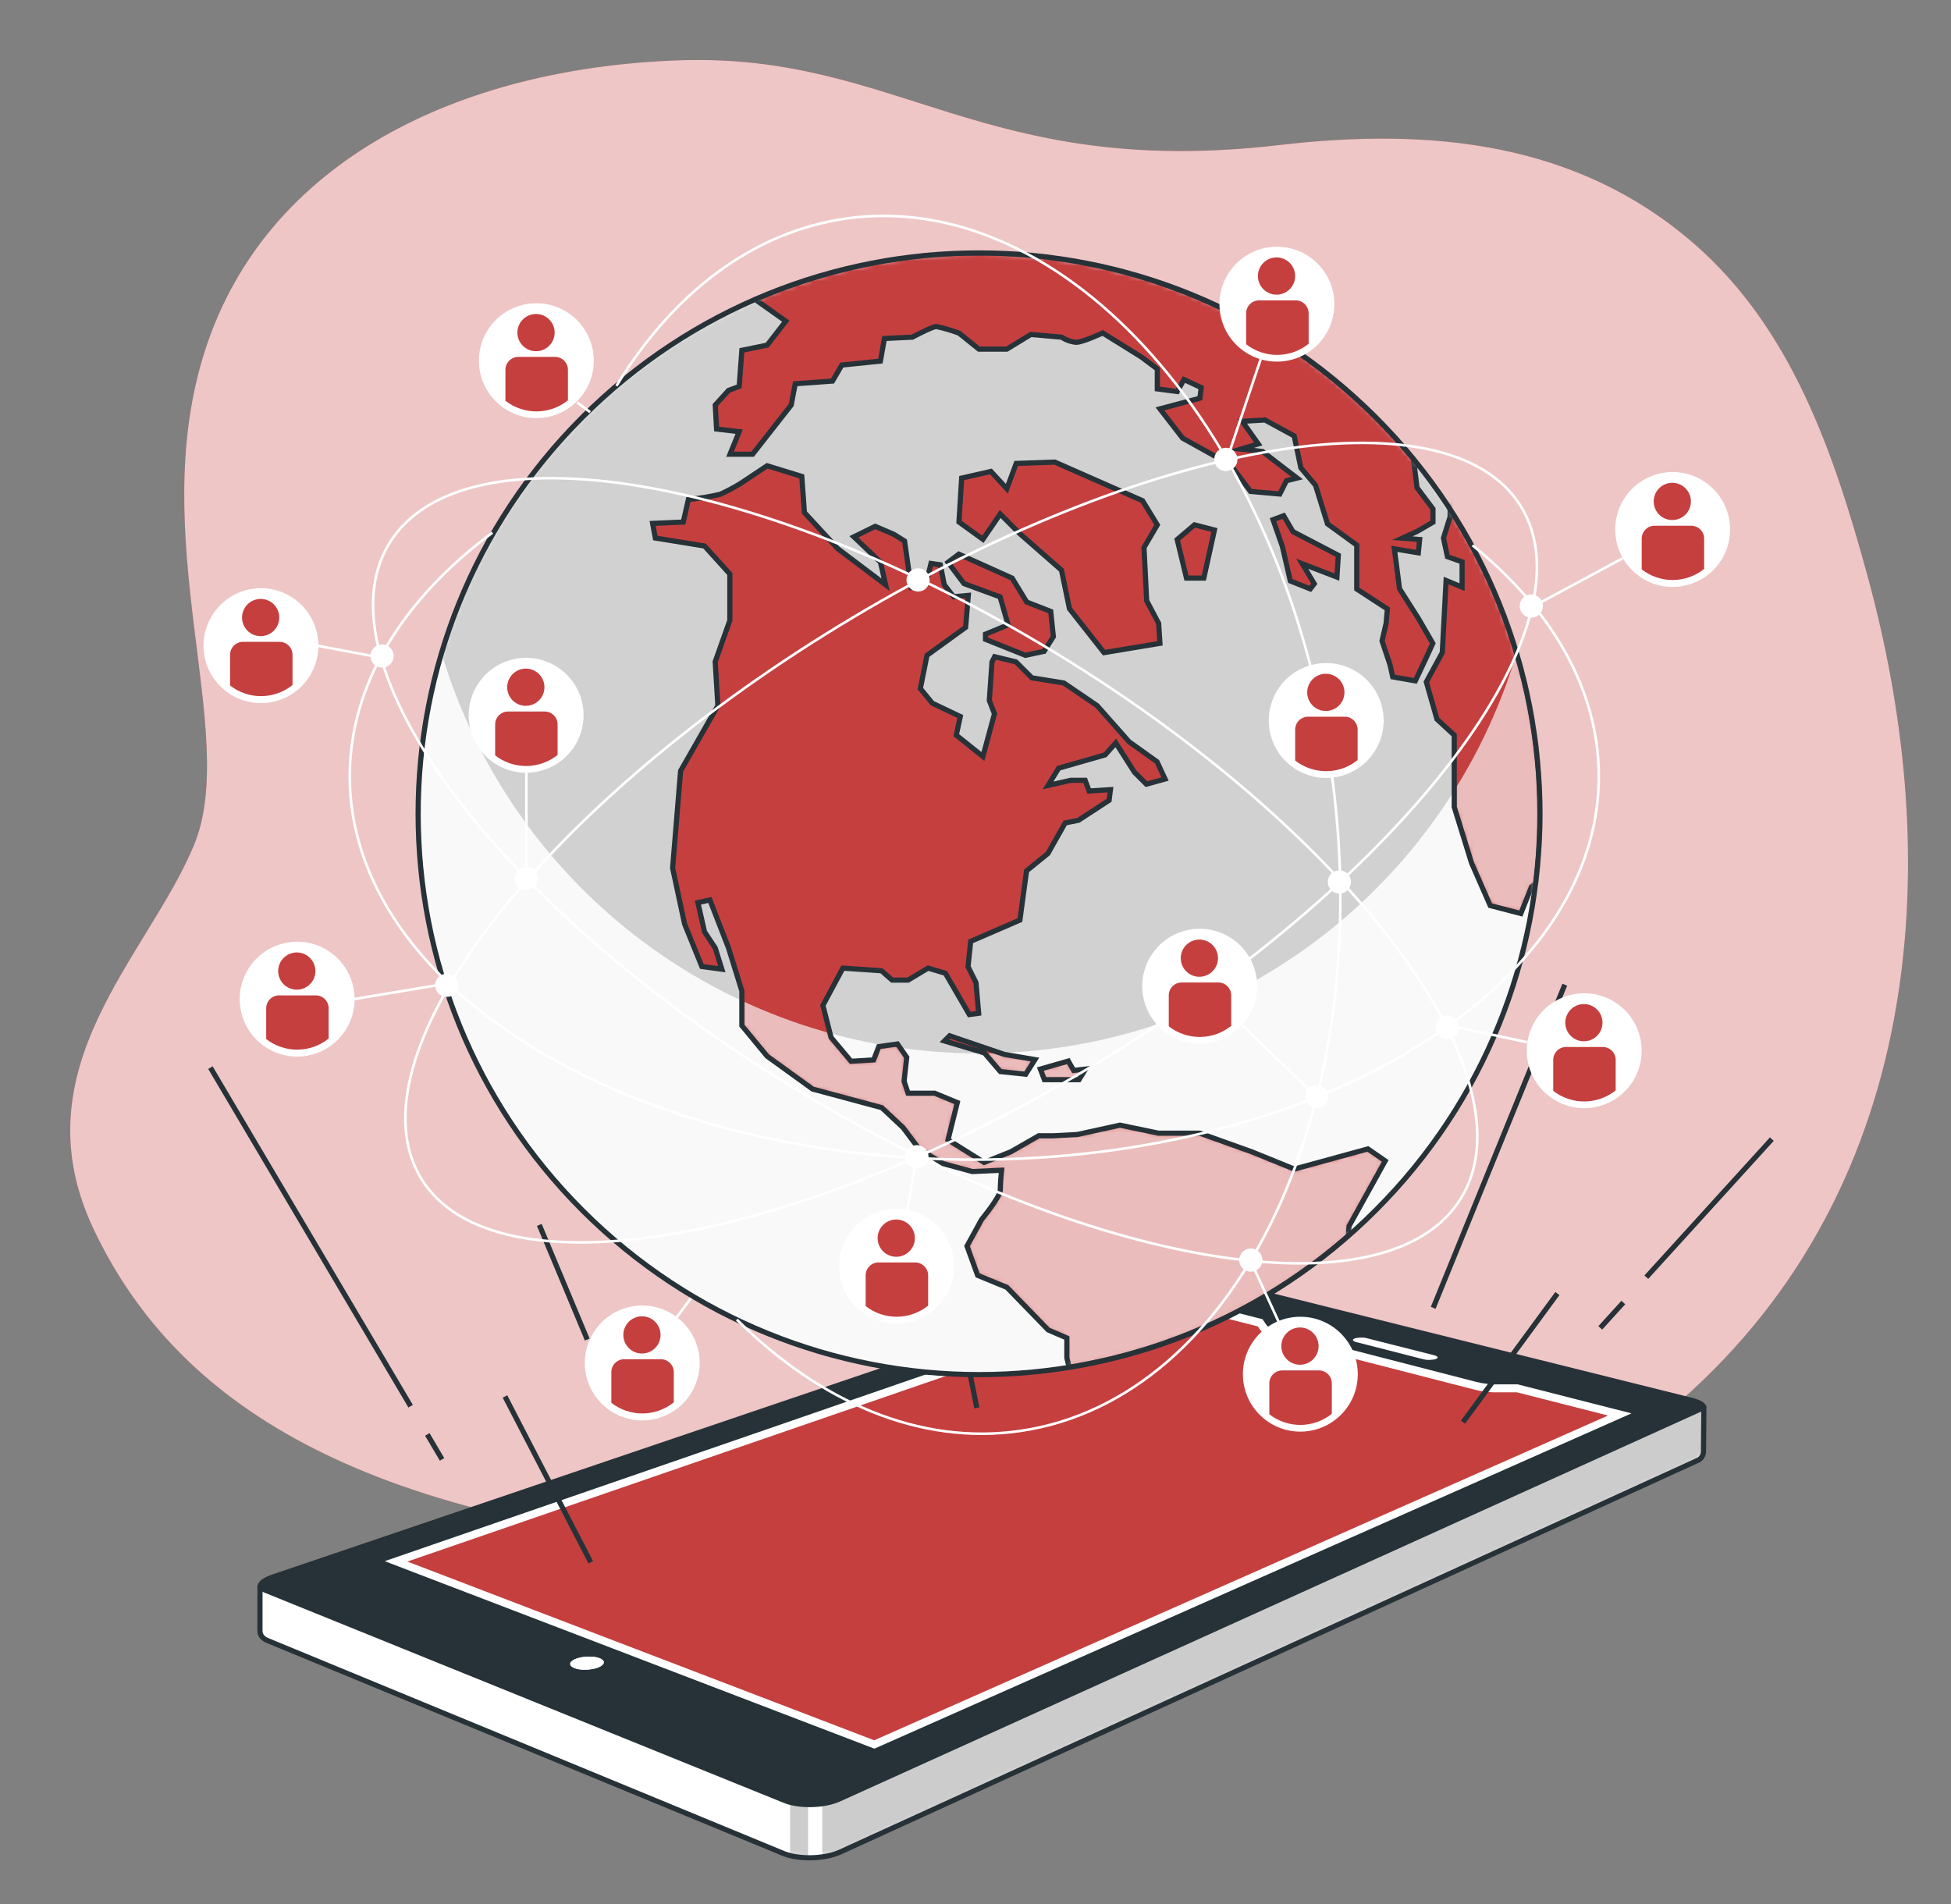
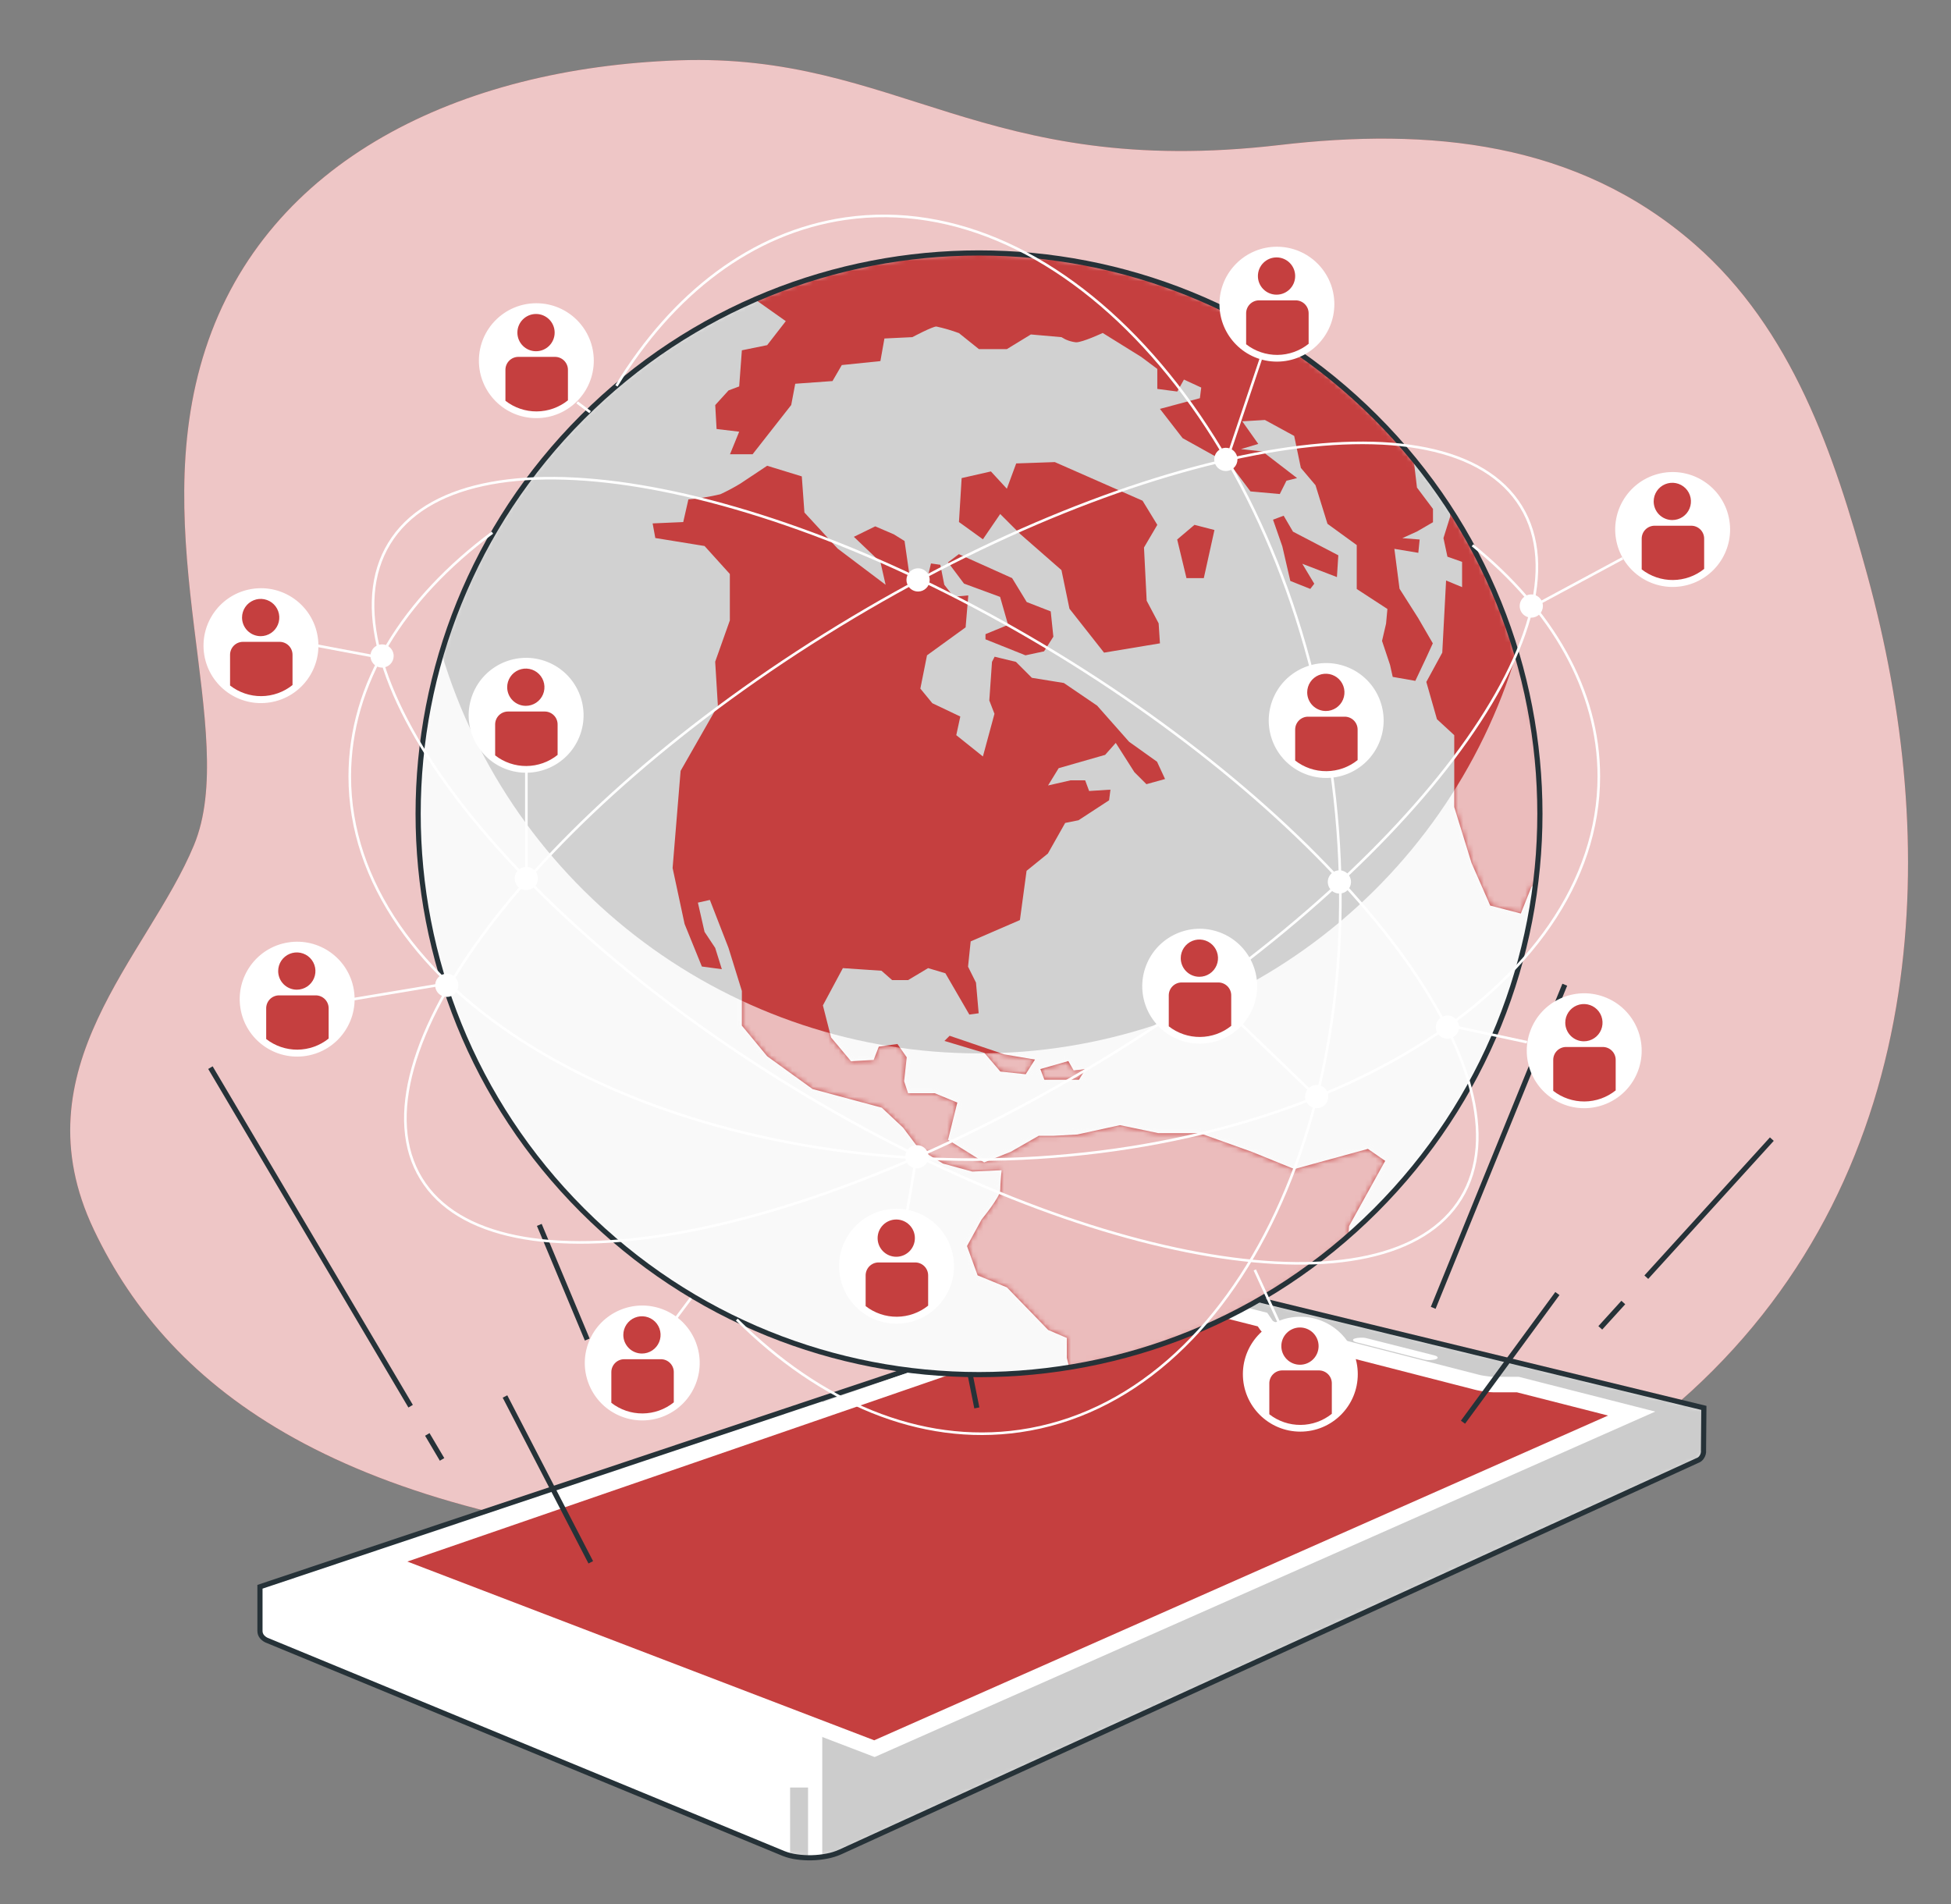
<svg xmlns="http://www.w3.org/2000/svg" width="378" height="369" viewBox="0 0 378 369" fill="none">
  <rect x="0" y="0" width="378" height="369" fill="#808080" stroke="none" />
  <path d="M367.801 192.49C371.911 165.49 368.971 137.69 361.801 111.49C355.361 87.98 347.241 63.84 328.341 47.33C305.441 27.33 276.851 24.72 247.831 28.11C190.401 34.8 174.001 10.2 131.511 11.69C89.021 13.18 51.751 31.07 39.821 67.6C27.891 104.13 46.531 142.15 37.581 163.76C28.631 185.37 3.291 207 18.201 238.31C33.111 269.62 65.911 294.22 142.001 300.18C218.091 306.14 284.381 309.13 327.621 269.62C351.001 248.21 363.421 221.23 367.801 192.49Z" fill="#C53F3F" />
  <path opacity="0.7" d="M367.801 192.49C371.911 165.49 368.971 137.69 361.801 111.49C355.361 87.98 347.241 63.84 328.341 47.33C305.441 27.33 276.851 24.72 247.831 28.11C190.401 34.8 174.001 10.2 131.511 11.69C89.021 13.18 51.751 31.07 39.821 67.6C27.891 104.13 46.531 142.15 37.581 163.76C28.631 185.37 3.291 207 18.201 238.31C33.111 269.62 65.911 294.22 142.001 300.18C218.091 306.14 284.381 309.13 327.621 269.62C351.001 248.21 363.421 221.23 367.801 192.49Z" fill="white" />
  <path d="M330.047 281L330.117 272.8L228.067 248L50.367 307.46V316C50.36 316.411 50.498 316.811 50.758 317.13C51.069 317.495 51.473 317.768 51.928 317.92L151.827 359.15C152.645 359.469 153.498 359.687 154.367 359.8C156.309 360.077 158.283 360.026 160.207 359.65C161.088 359.486 161.947 359.221 162.767 358.86L328.857 283C329.203 282.879 329.498 282.647 329.697 282.34C329.97 281.949 330.094 281.474 330.047 281Z" fill="white" />
  <mask id="mask0_1421_14587" style="mask-type:luminance" maskUnits="userSpaceOnUse" x="50" y="248" width="281" height="112">
    <path d="M330.047 281L330.117 272.8L228.067 248L50.367 307.46V316C50.36 316.411 50.498 316.811 50.758 317.13C51.069 317.495 51.473 317.768 51.928 317.92L151.827 359.15C152.645 359.469 153.498 359.687 154.367 359.8C156.309 360.077 158.283 360.026 160.207 359.65C161.088 359.486 161.947 359.221 162.767 358.86L328.857 283C329.203 282.879 329.498 282.647 329.697 282.34C329.97 281.949 330.094 281.474 330.047 281Z" fill="white" />
  </mask>
  <g mask="url(#mask0_1421_14587)">
    <path opacity="0.2" d="M329.699 282.36C329.969 281.972 330.093 281.501 330.049 281.03L330.119 272.83L228.069 248L159.309 271V359.76C159.609 359.76 159.919 359.68 160.209 359.62C161.089 359.456 161.949 359.191 162.769 358.83L328.859 283C329.201 282.884 329.496 282.659 329.699 282.36Z" fill="black" />
    <path opacity="0.2" d="M156.558 360.129V346.359H153.078V359.699C154.208 360.028 155.383 360.173 156.558 360.129Z" fill="black" />
  </g>
  <path d="M330.047 281L330.117 272.8L228.067 248L50.367 307.46V316C50.36 316.411 50.498 316.811 50.758 317.13C51.069 317.495 51.473 317.768 51.928 317.92L151.827 359.15C152.645 359.469 153.498 359.687 154.367 359.8C156.309 360.077 158.283 360.026 160.207 359.65C161.088 359.486 161.947 359.221 162.767 358.86L328.857 283C329.203 282.879 329.498 282.647 329.697 282.34C329.97 281.949 330.094 281.474 330.047 281Z" stroke="#263238" stroke-miterlimit="10" />
  <path d="M277.841 262.609L264.771 259.299C264.577 259.249 264.38 259.215 264.181 259.199C263.971 259.199 263.751 259.199 263.541 259.199C263.34 259.205 263.14 259.222 262.941 259.249C262.774 259.275 262.61 259.315 262.451 259.369C262.34 259.403 262.24 259.465 262.161 259.549C262.145 259.578 262.137 259.611 262.137 259.644C262.137 259.677 262.145 259.71 262.161 259.739C262.208 259.824 262.282 259.891 262.371 259.929C262.509 260.004 262.657 260.058 262.811 260.089L275.881 263.429C276.082 263.474 276.286 263.507 276.491 263.529H277.141C277.345 263.52 277.549 263.5 277.751 263.469C277.918 263.446 278.082 263.406 278.241 263.349C278.346 263.311 278.442 263.249 278.521 263.169C278.539 263.139 278.549 263.105 278.549 263.069C278.549 263.034 278.539 262.999 278.521 262.969C278.468 262.883 278.391 262.814 278.301 262.769C278.157 262.7 278.006 262.647 277.851 262.609" fill="white" />
  <path d="M316.129 273.899L294.079 268.279H290.469C290.069 268.279 289.679 268.279 289.289 268.279C288.899 268.279 288.509 268.229 288.139 268.179C287.769 268.129 287.389 268.079 287.029 268.019C286.669 267.959 286.339 267.879 286.029 267.799L247.579 257.929L246.799 257.689C246.559 257.599 246.349 257.509 246.159 257.419C245.991 257.332 245.831 257.232 245.679 257.119C245.564 257.032 245.463 256.927 245.379 256.809L244.609 255.689L224.869 250.689L74.539 302.499L169.419 338.829L316.129 273.899Z" fill="#C53F3F" stroke="white" stroke-width="3" stroke-miterlimit="10" />
-   <path d="M330.409 272.13C330.162 271.827 329.847 271.587 329.489 271.43C328.944 271.165 328.37 270.963 327.779 270.83L231.489 246.83C230.884 246.685 230.269 246.581 229.649 246.52C228.984 246.462 228.316 246.439 227.649 246.45C227 246.458 226.352 246.508 225.709 246.6C225.152 246.675 224.604 246.799 224.069 246.97L52.669 305.11C52.036 305.311 51.434 305.597 50.879 305.96C50.503 306.178 50.203 306.506 50.019 306.9C49.955 307.05 49.932 307.215 49.953 307.377C49.974 307.538 50.038 307.692 50.139 307.82C50.444 308.189 50.846 308.466 51.299 308.62L151.839 349.33C152.656 349.652 153.509 349.874 154.379 349.99C156.32 350.267 158.294 350.216 160.219 349.84C161.1 349.676 161.959 349.411 162.779 349.05L329.649 273.49C329.996 273.362 330.294 273.128 330.499 272.82C330.548 272.708 330.565 272.584 330.549 272.463C330.533 272.341 330.485 272.226 330.409 272.13ZM169.409 338.83L74.539 302.5L224.859 250.61L244.599 255.61L245.369 256.73C245.453 256.848 245.554 256.952 245.669 257.04C245.821 257.153 245.981 257.253 246.149 257.34C246.339 257.43 246.549 257.52 246.789 257.61L247.569 257.85L285.999 267.76C286.319 267.84 286.659 267.92 286.999 267.98C287.339 268.04 287.729 268.1 288.109 268.14C288.489 268.18 288.869 268.22 289.259 268.24C289.649 268.26 290.039 268.24 290.439 268.24H294.049L316.099 273.86L169.409 338.83ZM262.149 259.52C262.228 259.436 262.328 259.374 262.439 259.34C262.599 259.286 262.763 259.246 262.929 259.22C263.128 259.193 263.328 259.176 263.529 259.17C263.739 259.17 263.959 259.17 264.169 259.17C264.368 259.186 264.566 259.22 264.759 259.27L277.829 262.58C277.984 262.618 278.135 262.671 278.279 262.74C278.37 262.785 278.446 262.854 278.499 262.94C278.518 262.97 278.527 263.005 278.527 263.04C278.527 263.075 278.518 263.11 278.499 263.14C278.42 263.22 278.325 263.282 278.219 263.32C278.06 263.377 277.896 263.417 277.729 263.44C277.527 263.471 277.323 263.491 277.119 263.5H276.469C276.264 263.478 276.06 263.445 275.859 263.4L262.789 260.06C262.635 260.029 262.487 259.975 262.349 259.9C262.26 259.862 262.186 259.795 262.139 259.71C262.126 259.679 262.121 259.646 262.125 259.613C262.128 259.579 262.14 259.548 262.159 259.52H262.149ZM116.669 322.66C116.435 322.848 116.171 322.997 115.889 323.1C115.523 323.237 115.145 323.337 114.759 323.4C114.347 323.479 113.929 323.522 113.509 323.53C113.101 323.541 112.694 323.521 112.289 323.47C111.947 323.42 111.612 323.333 111.289 323.21C111.045 323.122 110.823 322.983 110.639 322.8C110.58 322.738 110.535 322.664 110.507 322.583C110.48 322.502 110.47 322.415 110.479 322.33C110.528 322.136 110.645 321.966 110.809 321.85C111.041 321.658 111.305 321.509 111.589 321.41C111.955 321.274 112.333 321.173 112.719 321.11C113.129 321.04 113.543 320.999 113.959 320.99C114.363 320.98 114.768 321 115.169 321.05C115.51 321.098 115.845 321.182 116.169 321.3C116.413 321.382 116.636 321.519 116.819 321.7C116.883 321.759 116.932 321.832 116.962 321.914C116.991 321.996 117.001 322.084 116.989 322.17C116.946 322.367 116.832 322.542 116.669 322.66Z" fill="#263238" />
  <path d="M116.158 321.301C115.835 321.182 115.499 321.099 115.158 321.051C114.757 321 114.352 320.98 113.948 320.991C113.532 321 113.118 321.04 112.708 321.111C112.323 321.174 111.944 321.275 111.578 321.411C111.294 321.51 111.03 321.659 110.798 321.851C110.634 321.967 110.517 322.137 110.468 322.331C110.459 322.416 110.469 322.503 110.496 322.584C110.524 322.665 110.569 322.739 110.628 322.801C110.812 322.983 111.034 323.123 111.278 323.211C111.601 323.334 111.936 323.421 112.278 323.471C112.683 323.522 113.091 323.542 113.498 323.531C113.918 323.523 114.336 323.479 114.748 323.401C115.134 323.338 115.512 323.238 115.878 323.101C116.16 322.998 116.424 322.849 116.658 322.661C116.818 322.541 116.928 322.367 116.968 322.171C116.98 322.085 116.97 321.997 116.941 321.915C116.911 321.833 116.862 321.76 116.798 321.701C116.615 321.52 116.392 321.383 116.148 321.301" fill="white" />
  <path d="M82.789 277.941L85.649 282.781" stroke="#263238" stroke-miterlimit="10" />
  <path d="M40.77 206.871L79.559 272.471" stroke="#263238" stroke-miterlimit="10" />
  <path d="M115.598 263.92L117.228 267.82" stroke="#263238" stroke-miterlimit="10" />
  <path d="M104.488 237.34L113.778 259.56" stroke="#263238" stroke-miterlimit="10" />
  <path d="M298.12 203.191L277.68 253.411" stroke="#263238" stroke-miterlimit="10" />
  <path d="M303.171 190.801L300.641 196.991" stroke="#263238" stroke-miterlimit="10" />
  <path d="M314.511 252.381L310.051 257.291" stroke="#263238" stroke-miterlimit="10" />
  <path d="M343.289 220.721L318.969 247.471" stroke="#263238" stroke-miterlimit="10" />
  <path d="M97.84 270.59L114.46 302.72" stroke="#263238" stroke-miterlimit="10" />
  <path d="M301.739 250.641L283.449 275.571" stroke="#263238" stroke-miterlimit="10" />
  <path d="M184.828 250.641L189.258 272.801" stroke="#263238" stroke-miterlimit="10" />
  <path d="M103.915 80.768C109.924 80.768 114.795 75.897 114.795 69.888C114.795 63.879 109.924 59.008 103.915 59.008C97.906 59.008 93.035 63.879 93.035 69.888C93.035 75.897 97.906 80.768 103.915 80.768Z" fill="white" stroke="white" stroke-width="0.5" stroke-miterlimit="10" />
  <path d="M107.526 69.148H100.436C99.77 69.148 99.132 69.413 98.661 69.884C98.19 70.354 97.926 70.993 97.926 71.658V77.658C99.66 79.009 101.799 79.735 103.996 79.719C106.194 79.703 108.322 78.945 110.036 77.568V71.708C110.042 71.375 109.982 71.043 109.859 70.733C109.736 70.422 109.552 70.14 109.319 69.901C109.085 69.663 108.806 69.473 108.498 69.344C108.19 69.215 107.86 69.148 107.526 69.148Z" fill="#C53F3F" />
  <path d="M103.852 68.058C105.846 68.058 107.462 66.442 107.462 64.448C107.462 62.454 105.846 60.838 103.852 60.838C101.858 60.838 100.242 62.454 100.242 64.448C100.242 66.442 101.858 68.058 103.852 68.058Z" fill="#C53F3F" />
  <path d="M134.567 268.056C136.754 262.459 133.989 256.149 128.392 253.963C122.795 251.776 116.486 254.541 114.299 260.137C112.112 265.734 114.877 272.044 120.474 274.231C126.071 276.417 132.381 273.653 134.567 268.056Z" fill="white" stroke="white" stroke-width="0.5" stroke-miterlimit="10" />
  <path d="M128.045 263.367H120.945C120.282 263.367 119.646 263.631 119.178 264.099C118.709 264.568 118.445 265.204 118.445 265.867V271.817C120.178 273.167 122.315 273.893 124.511 273.876C126.707 273.86 128.833 273.103 130.545 271.727V265.867C130.545 265.204 130.282 264.568 129.813 264.099C129.344 263.631 128.708 263.367 128.045 263.367Z" fill="#C53F3F" />
  <path d="M124.376 262.267C125.09 262.267 125.788 262.055 126.381 261.658C126.975 261.262 127.438 260.698 127.711 260.038C127.984 259.379 128.056 258.653 127.916 257.953C127.777 257.252 127.433 256.609 126.928 256.104C126.423 255.599 125.78 255.256 125.08 255.116C124.38 254.977 123.654 255.048 122.994 255.322C122.334 255.595 121.771 256.058 121.374 256.651C120.977 257.245 120.766 257.943 120.766 258.657C120.766 259.131 120.859 259.6 121.04 260.038C121.222 260.476 121.488 260.874 121.823 261.21C122.158 261.545 122.556 261.811 122.994 261.992C123.432 262.174 123.902 262.267 124.376 262.267Z" fill="#C53F3F" />
  <path d="M266.524 234.523C308.962 192.085 308.962 123.279 266.524 80.84C224.086 38.402 155.28 38.402 112.841 80.84C70.403 123.279 70.403 192.085 112.841 234.523C155.28 276.961 224.086 276.961 266.524 234.523Z" fill="white" />
  <mask id="mask1_1421_14587" style="mask-type:luminance" maskUnits="userSpaceOnUse" x="81" y="49" width="218" height="218">
    <path d="M266.524 234.523C308.962 192.085 308.962 123.279 266.524 80.84C224.086 38.402 155.28 38.402 112.841 80.84C70.403 123.279 70.403 192.085 112.841 234.523C155.28 276.961 224.086 276.961 266.524 234.523Z" fill="white" />
  </mask>
  <g mask="url(#mask1_1421_14587)">
    <path opacity="0.18" d="M266.524 234.523C308.962 192.085 308.962 123.279 266.524 80.84C224.086 38.402 155.28 38.402 112.841 80.84C70.403 123.279 70.403 192.085 112.841 234.523C155.28 276.961 224.086 276.961 266.524 234.523Z" fill="black" />
    <path opacity="0.86" d="M189.686 204.109C166.294 204.107 143.527 196.56 124.766 182.589C106.005 168.618 92.25 148.969 85.546 126.559C80.71 142.778 79.73 159.903 82.683 176.569C85.636 193.234 92.441 208.98 102.556 222.55C112.67 236.12 125.815 247.141 140.942 254.732C156.069 262.324 172.76 266.277 189.686 266.277C206.611 266.277 223.302 262.324 238.429 254.732C253.556 247.141 266.701 236.12 276.816 222.55C286.93 208.98 293.735 193.234 296.689 176.569C299.642 159.903 298.661 142.778 293.826 126.559C287.119 148.968 273.365 168.617 254.604 182.587C235.843 196.558 213.077 204.105 189.686 204.109Z" fill="white" />
    <path d="M185.775 107.377L196.095 112.017L198.925 116.657L203.575 118.467L204.085 123.367L202.285 126.207L198.675 126.977L190.935 123.877V122.877L195.315 121.077L193.765 115.657L186.765 113.077L183.675 108.957L185.775 107.377ZM250.775 226.527L242.525 223.177L232.435 219.567H224.435L216.985 218.017L208.725 219.827L204.085 220.077H201.245L195.835 223.177L190.675 225.237L183.675 220.857L185.475 213.637L181.095 211.827H175.935L175.165 209.507L175.675 204.867L173.875 202.287L170.265 202.797L169.265 205.377L164.885 205.637L161.015 201.017L159.435 194.807L163.305 187.587L170.785 188.097L172.845 189.907H175.945L179.815 187.587L183.165 188.587L187.805 196.587L189.615 196.337L189.095 190.397L187.555 187.307L188.065 182.407L197.605 178.277L198.895 168.737L203.025 165.387L206.375 159.457L208.955 158.937L214.885 155.067L215.145 153.007L211.015 153.267L210.245 151.197H207.435L203.055 152.197L205.115 148.847L214.115 146.267L216.175 143.947L219.785 149.617L222.115 151.947L225.725 150.947L224.175 147.597L218.755 143.727L212.565 136.727L206.115 132.337L199.925 131.337L196.835 128.247L192.705 127.247L192.195 128.247L191.675 135.727L192.675 138.307L190.435 146.577L185.275 142.447L186.055 138.837L180.635 136.257L178.315 133.427L179.605 126.977L187.085 121.557L187.605 115.367L184.765 115.627L182.955 113.307L182.185 109.437L180.375 109.177L179.375 113.307L176.545 113.827L175.255 104.827L173.185 103.537L169.575 101.987L165.435 104.017L170.585 108.927L171.585 113.307L162.305 106.307L155.855 99.307L155.345 92.307L148.635 90.247L143.435 93.707C142.185 94.466 140.893 95.154 139.565 95.767C137.529 96.253 135.46 96.587 133.375 96.767L132.375 101.157L126.445 101.417L126.965 104.247L136.505 105.797L141.405 111.217V120.217L138.565 128.217L139.085 136.727L131.865 149.367L130.315 168.187L132.635 179.027L135.985 187.277L139.855 187.797L138.565 183.667L136.505 180.567L135.215 174.897L137.535 174.377L141.145 183.667L143.735 192.017V198.727L148.635 204.657L157.435 211.017L170.845 214.627L174.975 218.497L178.065 222.617L182.705 225.457L188.385 227.007L194.055 226.747C194.055 226.747 193.795 229.327 193.795 230.617C193.795 231.907 190.185 236.287 190.185 236.287L187.355 241.447L189.415 247.117L195.085 249.447L203.085 257.697L206.695 259.247V263.107L207.145 264.917C227.208 261.672 245.953 252.846 261.235 239.447L261.375 237.577L268.375 224.937L265.025 222.617L250.775 226.527ZM277.605 124.657L274.765 119.757L271.155 114.077L270.155 106.347L274.795 107.117L275.055 104.537L271.695 104.277L274.535 102.987L277.635 101.187V98.607L274.535 94.477L273.875 88.927C258.879 70.582 238.302 57.636 215.274 52.056C192.246 46.477 168.025 48.57 146.295 58.017L152.245 62.227L148.635 66.877L143.735 67.877L143.215 74.877L141.155 75.647L138.575 78.487L138.835 83.127L143.215 83.647L141.435 88.017H145.815L153.295 78.477L154.075 74.357L161.295 73.837L163.095 70.737L170.575 69.967L171.355 65.587L176.765 65.327C176.765 65.327 180.635 63.267 181.415 63.267C182.904 63.588 184.368 64.016 185.795 64.547L189.665 67.647H195.075L199.725 64.807L205.655 65.327C206.509 65.882 207.483 66.225 208.495 66.327C209.785 66.327 213.645 64.517 213.645 64.517L221.125 69.167L224.225 71.487V75.357L228.095 75.867L229.385 73.547L232.735 75.097L232.475 77.157L224.735 79.227L229.125 84.897L238.405 90.057L242.275 95.217L247.955 95.727L249.245 93.147L251.305 92.637L244.595 87.477L240.435 87.017L243.785 86.017L240.685 81.637L245.075 81.377L250.745 84.467L252.035 90.657L254.875 94.017L257.195 101.497L262.865 105.617V114.127L268.805 117.997L268.545 120.837L267.765 124.187L269.315 128.827L269.835 131.157L274.215 131.927L276.285 127.537L277.605 124.657ZM280.955 98.657V100.137L279.665 104.257L280.435 107.867L283.275 108.867V113.767L280.175 112.477L279.435 126.457L276.345 132.137L278.405 139.357L281.755 142.447V156.377L285.105 167.207L288.725 175.467L294.655 177.007L296.715 171.847L297.555 171.197C298.113 166.716 298.394 162.204 298.395 157.687C298.416 136.742 292.354 116.242 280.945 98.677L280.955 98.657ZM221.365 97.017L204.365 89.537L196.885 89.797L195.075 94.697L191.985 91.347L186.315 92.637L185.795 101.147L190.435 104.497L193.785 99.597L197.655 103.467L205.655 110.467L207.205 117.947L213.905 126.457L224.735 124.657L224.485 120.787L222.165 116.397L221.645 106.087L224.225 101.697L221.365 97.017ZM235.295 102.697L231.425 101.697L228.075 104.537L229.875 112.017H233.235L235.295 102.697ZM259.295 107.597L250.515 103.017L248.705 99.927L246.645 100.697L248.445 105.857L249.995 112.567L253.865 114.107L254.635 113.107L252.315 109.237L259.025 111.817L259.295 107.597ZM183.985 200.697L182.985 201.697L190.725 204.017L193.815 207.627L198.725 208.147L200.525 205.307L194.595 204.307L183.985 200.697ZM206.985 205.597L201.565 207.147L202.345 209.207H209.045L210.335 207.147L208.015 207.407L206.985 205.597Z" fill="#C53F3F" />
    <mask id="mask2_1421_14587" style="mask-type:luminance" maskUnits="userSpaceOnUse" x="126" y="48" width="173" height="217">
      <path d="M185.775 107.377L196.095 112.017L198.925 116.657L203.575 118.467L204.085 123.367L202.285 126.207L198.675 126.977L190.935 123.877V122.877L195.315 121.077L193.765 115.657L186.765 113.077L183.675 108.957L185.775 107.377ZM250.775 226.527L242.525 223.177L232.435 219.567H224.435L216.985 218.017L208.725 219.827L204.085 220.077H201.245L195.835 223.177L190.675 225.237L183.675 220.857L185.475 213.637L181.095 211.827H175.935L175.165 209.507L175.675 204.867L173.875 202.287L170.265 202.797L169.265 205.377L164.885 205.637L161.015 201.017L159.435 194.807L163.305 187.587L170.785 188.097L172.845 189.907H175.945L179.815 187.587L183.165 188.587L187.805 196.587L189.615 196.337L189.095 190.397L187.555 187.307L188.065 182.407L197.605 178.277L198.895 168.737L203.025 165.387L206.375 159.457L208.955 158.937L214.885 155.067L215.145 153.007L211.015 153.267L210.245 151.197H207.435L203.055 152.197L205.115 148.847L214.115 146.267L216.175 143.947L219.785 149.617L222.115 151.947L225.725 150.947L224.175 147.597L218.755 143.727L212.565 136.727L206.115 132.337L199.925 131.337L196.835 128.247L192.705 127.247L192.195 128.247L191.675 135.727L192.675 138.307L190.435 146.577L185.275 142.447L186.055 138.837L180.635 136.257L178.315 133.427L179.605 126.977L187.085 121.557L187.605 115.367L184.765 115.627L182.955 113.307L182.185 109.437L180.375 109.177L179.375 113.307L176.545 113.827L175.255 104.827L173.185 103.537L169.575 101.987L165.435 104.017L170.585 108.927L171.585 113.307L162.305 106.307L155.855 99.307L155.345 92.307L148.635 90.247L143.435 93.707C142.185 94.466 140.893 95.154 139.565 95.767C137.529 96.253 135.46 96.587 133.375 96.767L132.375 101.157L126.445 101.417L126.965 104.247L136.505 105.797L141.405 111.217V120.217L138.565 128.217L139.085 136.727L131.865 149.367L130.315 168.187L132.635 179.027L135.985 187.277L139.855 187.797L138.565 183.667L136.505 180.567L135.215 174.897L137.535 174.377L141.145 183.667L143.735 192.017V198.727L148.635 204.657L157.435 211.017L170.845 214.627L174.975 218.497L178.065 222.617L182.705 225.457L188.385 227.007L194.055 226.747C194.055 226.747 193.795 229.327 193.795 230.617C193.795 231.907 190.185 236.287 190.185 236.287L187.355 241.447L189.415 247.117L195.085 249.447L203.085 257.697L206.695 259.247V263.107L207.145 264.917C227.208 261.672 245.953 252.846 261.235 239.447L261.375 237.577L268.375 224.937L265.025 222.617L250.775 226.527ZM277.605 124.657L274.765 119.757L271.155 114.077L270.155 106.347L274.795 107.117L275.055 104.537L271.695 104.277L274.535 102.987L277.635 101.187V98.607L274.535 94.477L273.875 88.927C258.879 70.582 238.302 57.636 215.274 52.056C192.246 46.477 168.025 48.57 146.295 58.017L152.245 62.227L148.635 66.877L143.735 67.877L143.215 74.877L141.155 75.647L138.575 78.487L138.835 83.127L143.215 83.647L141.435 88.017H145.815L153.295 78.477L154.075 74.357L161.295 73.837L163.095 70.737L170.575 69.967L171.355 65.587L176.765 65.327C176.765 65.327 180.635 63.267 181.415 63.267C182.904 63.588 184.368 64.016 185.795 64.547L189.665 67.647H195.075L199.725 64.807L205.655 65.327C206.509 65.882 207.483 66.225 208.495 66.327C209.785 66.327 213.645 64.517 213.645 64.517L221.125 69.167L224.225 71.487V75.357L228.095 75.867L229.385 73.547L232.735 75.097L232.475 77.157L224.735 79.227L229.125 84.897L238.405 90.057L242.275 95.217L247.955 95.727L249.245 93.147L251.305 92.637L244.595 87.477L240.435 87.017L243.785 86.017L240.685 81.637L245.075 81.377L250.745 84.467L252.035 90.657L254.875 94.017L257.195 101.497L262.865 105.617V114.127L268.805 117.997L268.545 120.837L267.765 124.187L269.315 128.827L269.835 131.157L274.215 131.927L276.285 127.537L277.605 124.657ZM280.955 98.657V100.137L279.665 104.257L280.435 107.867L283.275 108.867V113.767L280.175 112.477L279.435 126.457L276.345 132.137L278.405 139.357L281.755 142.447V156.377L285.105 167.207L288.725 175.467L294.655 177.007L296.715 171.847L297.555 171.197C298.113 166.716 298.394 162.204 298.395 157.687C298.416 136.742 292.354 116.242 280.945 98.677L280.955 98.657ZM221.365 97.017L204.365 89.537L196.885 89.797L195.075 94.697L191.985 91.347L186.315 92.637L185.795 101.147L190.435 104.497L193.785 99.597L197.655 103.467L205.655 110.467L207.205 117.947L213.905 126.457L224.735 124.657L224.485 120.787L222.165 116.397L221.645 106.087L224.225 101.697L221.365 97.017ZM235.295 102.697L231.425 101.697L228.075 104.537L229.875 112.017H233.235L235.295 102.697ZM259.295 107.597L250.515 103.017L248.705 99.927L246.645 100.697L248.445 105.857L249.995 112.567L253.865 114.107L254.635 113.107L252.315 109.237L259.025 111.817L259.295 107.597ZM183.985 200.697L182.985 201.697L190.725 204.017L193.815 207.627L198.725 208.147L200.525 205.307L194.595 204.307L183.985 200.697ZM206.985 205.597L201.565 207.147L202.345 209.207H209.045L210.335 207.147L208.015 207.407L206.985 205.597Z" fill="white" />
    </mask>
    <g mask="url(#mask2_1421_14587)">
      <path opacity="0.65" d="M189.686 204.107C166.294 204.105 143.527 196.558 124.766 182.587C106.005 168.616 92.25 148.967 85.546 126.557C80.71 142.776 79.73 159.901 82.683 176.567C85.636 193.232 92.441 208.978 102.556 222.548C112.67 236.118 125.815 247.139 140.942 254.73C156.069 262.322 172.76 266.275 189.686 266.275C206.611 266.275 223.302 262.322 238.429 254.73C253.556 247.139 266.701 236.118 276.816 222.548C286.93 208.978 293.735 193.232 296.689 176.567C299.642 159.901 298.661 142.776 293.826 126.557C287.119 148.966 273.365 168.615 254.604 182.585C235.843 196.556 213.077 204.103 189.686 204.107Z" fill="white" />
    </g>
-     <path d="M185.775 107.377L196.095 112.017L198.925 116.657L203.575 118.467L204.085 123.367L202.285 126.207L198.675 126.977L190.935 123.877V122.877L195.315 121.077L193.765 115.657L186.765 113.077L183.675 108.957L185.775 107.377ZM250.775 226.527L242.525 223.177L232.435 219.567H224.435L216.985 218.017L208.725 219.827L204.085 220.077H201.245L195.835 223.177L190.675 225.237L183.675 220.857L185.475 213.637L181.095 211.827H175.935L175.165 209.507L175.675 204.867L173.875 202.287L170.265 202.797L169.265 205.377L164.885 205.637L161.015 201.017L159.435 194.807L163.305 187.587L170.785 188.097L172.845 189.907H175.945L179.815 187.587L183.165 188.587L187.805 196.587L189.615 196.337L189.095 190.397L187.555 187.307L188.065 182.407L197.605 178.277L198.895 168.737L203.025 165.387L206.375 159.457L208.955 158.937L214.885 155.067L215.145 153.007L211.015 153.267L210.245 151.197H207.435L203.055 152.197L205.115 148.847L214.115 146.267L216.175 143.947L219.785 149.617L222.115 151.947L225.725 150.947L224.175 147.597L218.755 143.727L212.565 136.727L206.115 132.337L199.925 131.337L196.835 128.247L192.705 127.247L192.195 128.247L191.675 135.727L192.675 138.307L190.435 146.577L185.275 142.447L186.055 138.837L180.635 136.257L178.315 133.427L179.605 126.977L187.085 121.557L187.605 115.367L184.765 115.627L182.955 113.307L182.185 109.437L180.375 109.177L179.375 113.307L176.545 113.827L175.255 104.827L173.185 103.537L169.575 101.987L165.435 104.017L170.585 108.927L171.585 113.307L162.305 106.307L155.855 99.307L155.345 92.307L148.635 90.247L143.435 93.707C142.185 94.466 140.893 95.154 139.565 95.767C137.529 96.253 135.46 96.587 133.375 96.767L132.375 101.157L126.445 101.417L126.965 104.247L136.505 105.797L141.405 111.217V120.217L138.565 128.217L139.085 136.727L131.865 149.367L130.315 168.187L132.635 179.027L135.985 187.277L139.855 187.797L138.565 183.667L136.505 180.567L135.215 174.897L137.535 174.377L141.145 183.667L143.735 192.017V198.727L148.635 204.657L157.435 211.017L170.845 214.627L174.975 218.497L178.065 222.617L182.705 225.457L188.385 227.007L194.055 226.747C194.055 226.747 193.795 229.327 193.795 230.617C193.795 231.907 190.185 236.287 190.185 236.287L187.355 241.447L189.415 247.117L195.085 249.447L203.085 257.697L206.695 259.247V263.107L207.145 264.917C227.208 261.672 245.953 252.846 261.235 239.447L261.375 237.577L268.375 224.937L265.025 222.617L250.775 226.527ZM277.605 124.657L274.765 119.757L271.155 114.077L270.155 106.347L274.795 107.117L275.055 104.537L271.695 104.277L274.535 102.987L277.635 101.187V98.607L274.535 94.477L273.875 88.927C258.879 70.582 238.302 57.636 215.274 52.056C192.246 46.477 168.025 48.57 146.295 58.017L152.245 62.227L148.635 66.877L143.735 67.877L143.215 74.877L141.155 75.647L138.575 78.487L138.835 83.127L143.215 83.647L141.435 88.017H145.815L153.295 78.477L154.075 74.357L161.295 73.837L163.095 70.737L170.575 69.967L171.355 65.587L176.765 65.327C176.765 65.327 180.635 63.267 181.415 63.267C182.904 63.588 184.368 64.016 185.795 64.547L189.665 67.647H195.075L199.725 64.807L205.655 65.327C206.509 65.882 207.483 66.225 208.495 66.327C209.785 66.327 213.645 64.517 213.645 64.517L221.125 69.167L224.225 71.487V75.357L228.095 75.867L229.385 73.547L232.735 75.097L232.475 77.157L224.735 79.227L229.125 84.897L238.405 90.057L242.275 95.217L247.955 95.727L249.245 93.147L251.305 92.637L244.595 87.477L240.435 87.017L243.785 86.017L240.685 81.637L245.075 81.377L250.745 84.467L252.035 90.657L254.875 94.017L257.195 101.497L262.865 105.617V114.127L268.805 117.997L268.545 120.837L267.765 124.187L269.315 128.827L269.835 131.157L274.215 131.927L276.285 127.537L277.605 124.657ZM280.955 98.657V100.137L279.665 104.257L280.435 107.867L283.275 108.867V113.767L280.175 112.477L279.435 126.457L276.345 132.137L278.405 139.357L281.755 142.447V156.377L285.105 167.207L288.725 175.467L294.655 177.007L296.715 171.847L297.555 171.197C298.113 166.716 298.394 162.204 298.395 157.687C298.416 136.742 292.354 116.242 280.945 98.677L280.955 98.657ZM221.365 97.017L204.365 89.537L196.885 89.797L195.075 94.697L191.985 91.347L186.315 92.637L185.795 101.147L190.435 104.497L193.785 99.597L197.655 103.467L205.655 110.467L207.205 117.947L213.905 126.457L224.735 124.657L224.485 120.787L222.165 116.397L221.645 106.087L224.225 101.697L221.365 97.017ZM235.295 102.697L231.425 101.697L228.075 104.537L229.875 112.017H233.235L235.295 102.697ZM259.295 107.597L250.515 103.017L248.705 99.927L246.645 100.697L248.445 105.857L249.995 112.567L253.865 114.107L254.635 113.107L252.315 109.237L259.025 111.817L259.295 107.597ZM183.985 200.697L182.985 201.697L190.725 204.017L193.815 207.627L198.725 208.147L200.525 205.307L194.595 204.307L183.985 200.697ZM206.985 205.597L201.565 207.147L202.345 209.207H209.045L210.335 207.147L208.015 207.407L206.985 205.597Z" stroke="#263238" stroke-miterlimit="10" />
  </g>
  <path d="M266.524 234.523C308.962 192.085 308.962 123.279 266.524 80.84C224.086 38.402 155.28 38.402 112.841 80.84C70.403 123.279 70.403 192.085 112.841 234.523C155.28 276.961 224.086 276.961 266.524 234.523Z" stroke="#263238" stroke-miterlimit="10" />
  <path d="M325.818 113.336C331.749 112.37 335.774 106.779 334.808 100.848C333.842 94.918 328.251 90.893 322.321 91.859C316.39 92.824 312.365 98.415 313.331 104.346C314.297 110.277 319.888 114.301 325.818 113.336Z" fill="white" stroke="white" stroke-width="0.5" stroke-miterlimit="10" />
  <path d="M327.674 101.867H320.574C320.245 101.867 319.919 101.932 319.615 102.058C319.311 102.185 319.035 102.37 318.803 102.603C318.571 102.836 318.387 103.113 318.262 103.417C318.137 103.722 318.073 104.048 318.074 104.377V110.327C319.807 111.677 321.944 112.403 324.14 112.386C326.336 112.37 328.462 111.613 330.174 110.237V104.377C330.176 104.048 330.112 103.722 329.987 103.417C329.862 103.113 329.678 102.836 329.446 102.603C329.213 102.37 328.937 102.185 328.633 102.058C328.329 101.932 328.003 101.867 327.674 101.867Z" fill="#C53F3F" />
  <path d="M324.005 100.767C324.719 100.767 325.417 100.555 326.01 100.158C326.604 99.762 327.067 99.198 327.34 98.538C327.613 97.879 327.684 97.153 327.545 96.453C327.406 95.752 327.062 95.109 326.557 94.604C326.052 94.099 325.409 93.755 324.709 93.616C324.009 93.477 323.283 93.548 322.623 93.822C321.963 94.095 321.4 94.558 321.003 95.151C320.606 95.745 320.395 96.443 320.395 97.157C320.395 97.631 320.488 98.1 320.669 98.538C320.851 98.976 321.117 99.374 321.452 99.71C321.787 100.045 322.185 100.311 322.623 100.492C323.061 100.674 323.53 100.767 324.005 100.767Z" fill="#C53F3F" />
  <path d="M247.396 69.819C253.404 69.819 258.276 64.947 258.276 58.939C258.276 52.93 253.404 48.059 247.396 48.059C241.387 48.059 236.516 52.93 236.516 58.939C236.516 64.947 241.387 69.819 247.396 69.819Z" fill="white" stroke="white" stroke-width="0.5" stroke-miterlimit="10" />
  <path d="M250.994 58.198H243.904C243.245 58.208 242.617 58.477 242.155 58.947C241.692 59.416 241.434 60.049 241.434 60.708V66.708C243.167 68.058 245.306 68.784 247.504 68.768C249.702 68.752 251.83 67.994 253.544 66.618V60.708C253.544 60.375 253.477 60.045 253.349 59.738C253.22 59.431 253.032 59.152 252.794 58.919C252.557 58.685 252.276 58.501 251.966 58.377C251.657 58.253 251.327 58.192 250.994 58.198Z" fill="#C53F3F" />
  <path d="M247.325 57.097C249.319 57.097 250.935 55.481 250.935 53.487C250.935 51.493 249.319 49.877 247.325 49.877C245.331 49.877 243.715 51.493 243.715 53.487C243.715 55.481 245.331 57.097 247.325 57.097Z" fill="#C53F3F" />
  <path d="M52.31 135.845C58.241 134.879 62.266 129.289 61.3 123.358C60.334 117.427 54.743 113.402 48.813 114.368C42.882 115.334 38.857 120.925 39.823 126.856C40.789 132.786 46.38 136.811 52.31 135.845Z" fill="white" stroke="white" stroke-width="0.5" stroke-miterlimit="10" />
  <path d="M54.174 124.367H47.074C46.745 124.367 46.419 124.432 46.115 124.558C45.811 124.685 45.535 124.87 45.303 125.103C45.071 125.336 44.887 125.613 44.762 125.917C44.637 126.222 44.573 126.548 44.574 126.877V132.827C46.306 134.177 48.444 134.903 50.64 134.886C52.836 134.87 54.962 134.113 56.674 132.737V126.877C56.676 126.548 56.612 126.222 56.487 125.917C56.362 125.613 56.178 125.336 55.946 125.103C55.713 124.87 55.437 124.685 55.133 124.558C54.829 124.432 54.503 124.367 54.174 124.367Z" fill="#C53F3F" />
  <path d="M50.505 123.267C51.218 123.267 51.916 123.055 52.51 122.658C53.104 122.262 53.566 121.698 53.84 121.038C54.113 120.379 54.184 119.653 54.045 118.953C53.906 118.252 53.562 117.609 53.057 117.104C52.552 116.599 51.909 116.256 51.209 116.116C50.508 115.977 49.783 116.048 49.123 116.322C48.463 116.595 47.9 117.058 47.503 117.651C47.106 118.245 46.895 118.943 46.895 119.657C46.895 120.614 47.275 121.533 47.952 122.21C48.629 122.887 49.547 123.267 50.505 123.267Z" fill="#C53F3F" />
  <path d="M59.322 204.339C65.253 203.374 69.278 197.783 68.312 191.852C67.346 185.921 61.755 181.897 55.825 182.862C49.894 183.828 45.869 189.419 46.835 195.35C47.801 201.281 53.392 205.305 59.322 204.339Z" fill="white" stroke="white" stroke-width="0.5" stroke-miterlimit="10" />
  <path d="M61.174 192.867H54.074C53.745 192.867 53.419 192.932 53.115 193.058C52.811 193.185 52.535 193.37 52.303 193.603C52.071 193.836 51.887 194.113 51.762 194.417C51.637 194.722 51.573 195.048 51.574 195.377V201.327C53.306 202.677 55.444 203.403 57.64 203.386C59.836 203.37 61.962 202.613 63.674 201.237V195.377C63.676 195.048 63.612 194.722 63.487 194.417C63.362 194.113 63.178 193.836 62.946 193.603C62.713 193.37 62.437 193.185 62.133 193.058C61.829 192.932 61.503 192.867 61.174 192.867Z" fill="#C53F3F" />
  <path d="M57.505 191.767C58.218 191.767 58.916 191.555 59.51 191.158C60.104 190.762 60.566 190.198 60.84 189.538C61.113 188.879 61.184 188.153 61.045 187.453C60.906 186.752 60.562 186.109 60.057 185.604C59.552 185.099 58.909 184.756 58.209 184.616C57.508 184.477 56.783 184.548 56.123 184.822C55.463 185.095 54.9 185.558 54.503 186.151C54.106 186.745 53.895 187.443 53.895 188.157C53.895 189.114 54.275 190.033 54.952 190.71C55.629 191.387 56.547 191.767 57.505 191.767Z" fill="#C53F3F" />
  <path d="M112.057 142.582C114.259 136.991 111.511 130.674 105.919 128.473C100.328 126.272 94.011 129.02 91.81 134.611C89.609 140.202 92.357 146.519 97.948 148.72C103.539 150.921 109.856 148.173 112.057 142.582Z" fill="white" stroke="white" stroke-width="0.5" stroke-miterlimit="10" />
  <path d="M105.544 137.867H98.434C97.771 137.867 97.135 138.131 96.666 138.599C96.197 139.068 95.934 139.704 95.934 140.367V146.367C97.666 147.717 99.803 148.443 101.999 148.426C104.195 148.41 106.322 147.653 108.034 146.277V140.417C108.04 140.086 107.981 139.756 107.859 139.447C107.737 139.139 107.555 138.858 107.323 138.621C107.091 138.383 106.814 138.194 106.509 138.065C106.203 137.936 105.875 137.868 105.544 137.867Z" fill="#C53F3F" />
  <path d="M101.876 136.767C102.59 136.767 103.288 136.555 103.881 136.158C104.475 135.762 104.938 135.198 105.211 134.538C105.484 133.879 105.556 133.153 105.416 132.453C105.277 131.752 104.933 131.109 104.428 130.604C103.923 130.099 103.28 129.756 102.58 129.616C101.88 129.477 101.154 129.548 100.494 129.822C99.835 130.095 99.271 130.558 98.874 131.151C98.477 131.745 98.266 132.443 98.266 133.157C98.266 133.631 98.359 134.1 98.54 134.538C98.722 134.976 98.988 135.374 99.323 135.71C99.658 136.045 100.056 136.311 100.494 136.492C100.932 136.674 101.402 136.767 101.876 136.767Z" fill="#C53F3F" />
  <path d="M173.704 256.229C179.713 256.229 184.584 251.358 184.584 245.349C184.584 239.34 179.713 234.469 173.704 234.469C167.695 234.469 162.824 239.34 162.824 245.349C162.824 251.358 167.695 256.229 173.704 256.229Z" fill="white" stroke="white" stroke-width="0.5" stroke-miterlimit="10" />
  <path d="M177.315 244.617H170.225C169.559 244.617 168.921 244.882 168.45 245.352C167.979 245.823 167.715 246.461 167.715 247.127V253.077C169.449 254.428 171.588 255.154 173.785 255.138C175.983 255.121 178.111 254.364 179.825 252.987V247.127C179.825 246.461 179.56 245.823 179.09 245.352C178.619 244.882 177.981 244.617 177.315 244.617Z" fill="#C53F3F" />
  <path d="M173.645 243.517C175.639 243.517 177.255 241.901 177.255 239.907C177.255 237.913 175.639 236.297 173.645 236.297C171.651 236.297 170.035 237.913 170.035 239.907C170.035 241.901 171.651 243.517 173.645 243.517Z" fill="#C53F3F" />
  <path d="M251.935 277.149C257.944 277.149 262.815 272.278 262.815 266.269C262.815 260.26 257.944 255.389 251.935 255.389C245.926 255.389 241.055 260.26 241.055 266.269C241.055 272.278 245.926 277.149 251.935 277.149Z" fill="white" stroke="white" stroke-width="0.5" stroke-miterlimit="10" />
  <path d="M255.536 265.537H248.436C247.772 265.537 247.135 265.8 246.664 266.269C246.194 266.737 245.928 267.373 245.926 268.037V274.037C247.66 275.388 249.799 276.114 251.996 276.097C254.194 276.081 256.322 275.323 258.036 273.947V268.017C258.031 267.358 257.765 266.727 257.297 266.262C256.828 265.798 256.195 265.537 255.536 265.537Z" fill="#C53F3F" />
  <path d="M251.864 264.439C253.858 264.439 255.474 262.822 255.474 260.829C255.474 258.835 253.858 257.219 251.864 257.219C249.87 257.219 248.254 258.835 248.254 260.829C248.254 262.822 249.87 264.439 251.864 264.439Z" fill="#C53F3F" />
  <path d="M317.15 207.349C319.223 201.709 316.331 195.457 310.691 193.384C305.051 191.311 298.799 194.203 296.726 199.843C294.653 205.483 297.545 211.735 303.185 213.808C308.825 215.881 315.077 212.989 317.15 207.349Z" fill="white" stroke="white" stroke-width="0.5" stroke-miterlimit="10" />
  <path d="M310.544 202.867H303.434C302.771 202.867 302.135 203.131 301.666 203.599C301.197 204.068 300.934 204.704 300.934 205.367V211.367C302.666 212.717 304.803 213.443 306.999 213.426C309.195 213.41 311.322 212.653 313.034 211.277V205.417C313.04 205.086 312.981 204.756 312.859 204.447C312.737 204.139 312.555 203.858 312.323 203.621C312.091 203.383 311.814 203.194 311.509 203.065C311.203 202.936 310.875 202.868 310.544 202.867Z" fill="#C53F3F" />
  <path d="M306.876 201.767C307.59 201.767 308.288 201.555 308.881 201.158C309.475 200.762 309.938 200.198 310.211 199.538C310.484 198.879 310.556 198.153 310.416 197.453C310.277 196.752 309.933 196.109 309.428 195.604C308.923 195.099 308.28 194.756 307.58 194.616C306.88 194.477 306.154 194.548 305.494 194.822C304.834 195.095 304.271 195.558 303.874 196.151C303.477 196.745 303.266 197.443 303.266 198.157C303.266 199.114 303.646 200.033 304.323 200.71C305 201.387 305.918 201.767 306.876 201.767Z" fill="#C53F3F" />
  <path d="M285.296 105.657C300.656 118.107 309.766 133.657 309.766 150.437C309.766 191.437 255.596 224.697 188.766 224.697C121.936 224.697 67.766 191.447 67.766 150.437C67.766 132.497 78.136 116.047 95.396 103.207" stroke="white" stroke-width="0.5" stroke-miterlimit="10" />
  <path d="M119.434 74.767C130.324 56.917 145.634 45.017 163.774 42.367C206.394 36.227 248.504 83.837 257.844 148.707C267.184 213.577 240.214 271.137 197.604 277.277C178.204 280.067 158.904 271.727 142.754 255.687" stroke="white" stroke-width="0.5" stroke-miterlimit="10" />
  <path d="M283.079 232.151C297.242 208.968 262.236 161.777 204.893 126.746C147.55 91.716 89.583 82.113 75.421 105.296C61.258 128.48 96.263 175.671 153.607 210.701C210.95 245.731 268.917 255.335 283.079 232.151Z" stroke="white" stroke-width="0.5" stroke-miterlimit="10" />
  <path d="M213.799 205.253C272.646 169.304 308.87 121.368 294.707 98.185C280.545 75.002 221.359 85.35 162.513 121.298C103.666 157.247 67.442 205.182 81.604 228.366C95.766 251.549 154.952 241.201 213.799 205.253Z" stroke="white" stroke-width="0.5" stroke-miterlimit="10" />
  <path d="M239.504 89.018C239.504 88.622 239.387 88.235 239.167 87.906C238.947 87.578 238.635 87.321 238.269 87.17C237.904 87.018 237.502 86.979 237.114 87.056C236.726 87.133 236.369 87.324 236.09 87.603C235.81 87.883 235.62 88.239 235.542 88.627C235.465 89.015 235.505 89.418 235.656 89.783C235.808 90.148 236.064 90.461 236.393 90.68C236.722 90.9 237.108 91.018 237.504 91.018C238.034 91.018 238.543 90.807 238.918 90.432C239.293 90.057 239.504 89.548 239.504 89.018Z" fill="white" stroke="white" stroke-width="0.5" stroke-miterlimit="10" />
  <path d="M261.504 170.889C261.504 170.493 261.387 170.106 261.167 169.778C260.947 169.449 260.635 169.192 260.269 169.041C259.904 168.89 259.502 168.85 259.114 168.927C258.726 169.004 258.369 169.195 258.09 169.474C257.81 169.754 257.62 170.111 257.542 170.498C257.465 170.886 257.505 171.289 257.656 171.654C257.808 172.019 258.064 172.332 258.393 172.552C258.722 172.771 259.108 172.889 259.504 172.889C260.034 172.889 260.543 172.678 260.918 172.303C261.293 171.928 261.504 171.419 261.504 170.889Z" fill="white" stroke="white" stroke-width="0.5" stroke-miterlimit="10" />
  <path d="M257.105 212.479C257.105 212.083 256.988 211.696 256.768 211.367C256.549 211.038 256.236 210.782 255.871 210.631C255.505 210.479 255.103 210.44 254.715 210.517C254.327 210.594 253.971 210.785 253.691 211.064C253.412 211.344 253.221 211.7 253.144 212.088C253.067 212.476 253.106 212.878 253.258 213.244C253.409 213.609 253.665 213.922 253.994 214.141C254.323 214.361 254.71 214.479 255.105 214.479C255.636 214.479 256.145 214.268 256.52 213.893C256.895 213.518 257.105 213.009 257.105 212.479Z" fill="white" stroke="white" stroke-width="0.5" stroke-miterlimit="10" />
-   <path d="M244.344 244.158C244.344 243.763 244.226 243.376 244.007 243.047C243.787 242.718 243.475 242.462 243.109 242.31C242.744 242.159 242.342 242.119 241.954 242.197C241.566 242.274 241.209 242.464 240.93 242.744C240.65 243.024 240.459 243.38 240.382 243.768C240.305 244.156 240.345 244.558 240.496 244.924C240.647 245.289 240.904 245.601 241.233 245.821C241.562 246.041 241.948 246.158 242.344 246.158C242.874 246.158 243.383 245.947 243.758 245.572C244.133 245.197 244.344 244.689 244.344 244.158Z" fill="white" stroke="white" stroke-width="0.5" stroke-miterlimit="10" />
  <path d="M282.434 199.018C282.434 198.622 282.316 198.235 282.097 197.906C281.877 197.578 281.564 197.321 281.199 197.17C280.834 197.018 280.431 196.979 280.043 197.056C279.655 197.133 279.299 197.324 279.019 197.603C278.74 197.883 278.549 198.239 278.472 198.627C278.395 199.015 278.434 199.417 278.586 199.783C278.737 200.148 278.994 200.461 279.322 200.681C279.651 200.9 280.038 201.018 280.434 201.018C280.964 201.018 281.473 200.807 281.848 200.432C282.223 200.057 282.434 199.548 282.434 199.018Z" fill="white" stroke="white" stroke-width="0.5" stroke-miterlimit="10" />
  <path d="M179.652 224.139C179.652 223.743 179.535 223.356 179.315 223.028C179.096 222.699 178.783 222.442 178.418 222.291C178.052 222.14 177.65 222.1 177.262 222.177C176.874 222.254 176.518 222.445 176.238 222.724C175.958 223.004 175.768 223.361 175.691 223.749C175.614 224.136 175.653 224.539 175.805 224.904C175.956 225.27 176.212 225.582 176.541 225.802C176.87 226.021 177.257 226.139 177.652 226.139C178.183 226.139 178.691 225.928 179.067 225.553C179.442 225.178 179.652 224.669 179.652 224.139Z" fill="white" stroke="white" stroke-width="0.5" stroke-miterlimit="10" />
  <path d="M88.562 190.918C88.562 190.522 88.445 190.136 88.225 189.807C88.006 189.478 87.693 189.222 87.328 189.07C86.962 188.919 86.56 188.879 86.172 188.956C85.784 189.034 85.428 189.224 85.148 189.504C84.869 189.783 84.678 190.14 84.601 190.528C84.524 190.916 84.563 191.318 84.715 191.683C84.866 192.049 85.123 192.361 85.451 192.581C85.78 192.801 86.167 192.918 86.562 192.918C87.093 192.918 87.602 192.707 87.977 192.332C88.352 191.957 88.562 191.448 88.562 190.918Z" fill="white" stroke="white" stroke-width="0.5" stroke-miterlimit="10" />
  <path d="M103.965 170.229C103.965 169.833 103.848 169.446 103.628 169.117C103.408 168.788 103.096 168.532 102.73 168.381C102.365 168.229 101.963 168.19 101.575 168.267C101.187 168.344 100.83 168.535 100.551 168.814C100.271 169.094 100.08 169.45 100.003 169.838C99.926 170.226 99.966 170.628 100.117 170.994C100.268 171.359 100.525 171.672 100.854 171.891C101.183 172.111 101.569 172.229 101.965 172.229C102.495 172.229 103.004 172.018 103.379 171.643C103.754 171.268 103.965 170.759 103.965 170.229Z" fill="white" stroke="white" stroke-width="0.5" stroke-miterlimit="10" />
  <path d="M179.875 112.367C179.875 111.972 179.758 111.585 179.538 111.256C179.318 110.927 179.006 110.671 178.64 110.519C178.275 110.368 177.873 110.328 177.485 110.406C177.097 110.483 176.74 110.673 176.461 110.953C176.181 111.233 175.991 111.589 175.913 111.977C175.836 112.365 175.876 112.767 176.027 113.133C176.179 113.498 176.435 113.81 176.764 114.03C177.093 114.25 177.479 114.367 177.875 114.367C178.405 114.367 178.914 114.156 179.289 113.781C179.664 113.406 179.875 112.898 179.875 112.367Z" fill="white" stroke="white" stroke-width="0.5" stroke-miterlimit="10" />
  <path d="M298.684 117.428C298.684 117.032 298.566 116.645 298.347 116.317C298.127 115.988 297.814 115.731 297.449 115.58C297.084 115.429 296.681 115.389 296.293 115.466C295.905 115.543 295.549 115.734 295.269 116.014C294.99 116.293 294.799 116.65 294.722 117.038C294.645 117.426 294.684 117.828 294.836 118.193C294.987 118.559 295.244 118.871 295.572 119.091C295.901 119.31 296.288 119.428 296.684 119.428C297.214 119.428 297.723 119.217 298.098 118.842C298.473 118.467 298.684 117.958 298.684 117.428Z" fill="white" stroke="white" stroke-width="0.5" stroke-miterlimit="10" />
  <path d="M76.023 127.107C76.023 126.712 75.906 126.325 75.686 125.996C75.467 125.667 75.154 125.411 74.789 125.26C74.423 125.108 74.021 125.069 73.633 125.146C73.245 125.223 72.889 125.413 72.609 125.693C72.329 125.973 72.139 126.329 72.062 126.717C71.985 127.105 72.024 127.507 72.176 127.873C72.327 128.238 72.583 128.551 72.912 128.77C73.241 128.99 73.628 129.107 74.023 129.107C74.554 129.107 75.063 128.897 75.438 128.522C75.813 128.147 76.023 127.638 76.023 127.107Z" fill="white" stroke="white" stroke-width="0.5" stroke-miterlimit="10" />
  <path d="M298.664 116.638L314.384 108.178" stroke="white" stroke-width="0.5" stroke-miterlimit="10" />
  <path d="M72.065 127.107L61.445 125.107" stroke="white" stroke-width="0.5" stroke-miterlimit="10" />
  <path d="M101.984 168.249V149.479" stroke="white" stroke-width="0.5" stroke-miterlimit="10" />
  <path d="M84.605 190.918L68.445 193.608" stroke="white" stroke-width="0.5" stroke-miterlimit="10" />
  <path d="M177.222 226.088L175.742 234.788" stroke="white" stroke-width="0.5" stroke-miterlimit="10" />
  <path d="M243.113 246.068L247.743 256.148" stroke="white" stroke-width="0.5" stroke-miterlimit="10" />
  <path d="M282.402 199.059L295.842 201.939" stroke="white" stroke-width="0.5" stroke-miterlimit="10" />
  <path d="M253.523 211.029L240.473 198.469" stroke="white" stroke-width="0.5" stroke-miterlimit="10" />
  <path d="M238.324 87.237L244.274 69.547" stroke="white" stroke-width="0.5" stroke-miterlimit="10" />
  <path d="M111.812 77.969L114.332 79.859" stroke="white" stroke-width="0.5" stroke-miterlimit="10" />
  <path d="M131.035 255.327L133.865 251.547" stroke="white" stroke-width="0.5" stroke-miterlimit="10" />
  <path d="M242.62 194.928C244.738 189.305 241.897 183.029 236.274 180.911C230.651 178.793 224.375 181.635 222.257 187.258C220.139 192.881 222.98 199.157 228.604 201.275C234.227 203.393 240.502 200.551 242.62 194.928Z" fill="white" stroke="white" stroke-width="0.5" stroke-miterlimit="10" />
  <path d="M236.045 190.367H228.945C228.282 190.367 227.646 190.631 227.178 191.099C226.709 191.568 226.445 192.204 226.445 192.867V198.867C228.178 200.217 230.315 200.943 232.511 200.926C234.707 200.91 236.833 200.153 238.545 198.777V192.917C238.552 192.585 238.492 192.254 238.37 191.945C238.247 191.636 238.064 191.354 237.831 191.117C237.598 190.88 237.32 190.691 237.014 190.562C236.707 190.433 236.378 190.367 236.045 190.367Z" fill="#C53F3F" />
  <path d="M232.376 189.267C233.09 189.267 233.788 189.055 234.381 188.658C234.975 188.262 235.438 187.698 235.711 187.038C235.984 186.379 236.056 185.653 235.916 184.953C235.777 184.252 235.433 183.609 234.928 183.104C234.423 182.599 233.78 182.256 233.08 182.116C232.38 181.977 231.654 182.048 230.994 182.322C230.334 182.595 229.771 183.058 229.374 183.651C228.977 184.245 228.766 184.943 228.766 185.657C228.766 186.614 229.146 187.533 229.823 188.21C230.5 188.887 231.418 189.267 232.376 189.267Z" fill="#C53F3F" />
  <path d="M267.137 143.417C269.24 137.789 266.383 131.521 260.754 129.417C255.125 127.314 248.857 130.172 246.754 135.801C244.65 141.429 247.508 147.697 253.137 149.801C258.766 151.904 265.034 149.046 267.137 143.417Z" fill="white" stroke="white" stroke-width="0.5" stroke-miterlimit="10" />
  <path d="M260.544 138.867H253.434C252.771 138.867 252.135 139.131 251.666 139.599C251.197 140.068 250.934 140.704 250.934 141.367V147.367C252.666 148.717 254.803 149.443 256.999 149.426C259.195 149.41 261.322 148.653 263.034 147.277V141.417C263.04 141.086 262.981 140.756 262.859 140.447C262.737 140.139 262.555 139.858 262.323 139.621C262.091 139.383 261.814 139.194 261.509 139.065C261.203 138.936 260.875 138.868 260.544 138.867Z" fill="#C53F3F" />
  <path d="M256.876 137.767C257.59 137.767 258.288 137.555 258.881 137.158C259.475 136.762 259.938 136.198 260.211 135.538C260.484 134.879 260.556 134.153 260.416 133.453C260.277 132.752 259.933 132.109 259.428 131.604C258.923 131.099 258.28 130.756 257.58 130.616C256.88 130.477 256.154 130.548 255.494 130.822C254.834 131.095 254.271 131.558 253.874 132.151C253.477 132.745 253.266 133.443 253.266 134.157C253.266 135.114 253.646 136.033 254.323 136.71C255 137.387 255.918 137.767 256.876 137.767Z" fill="#C53F3F" />
</svg>